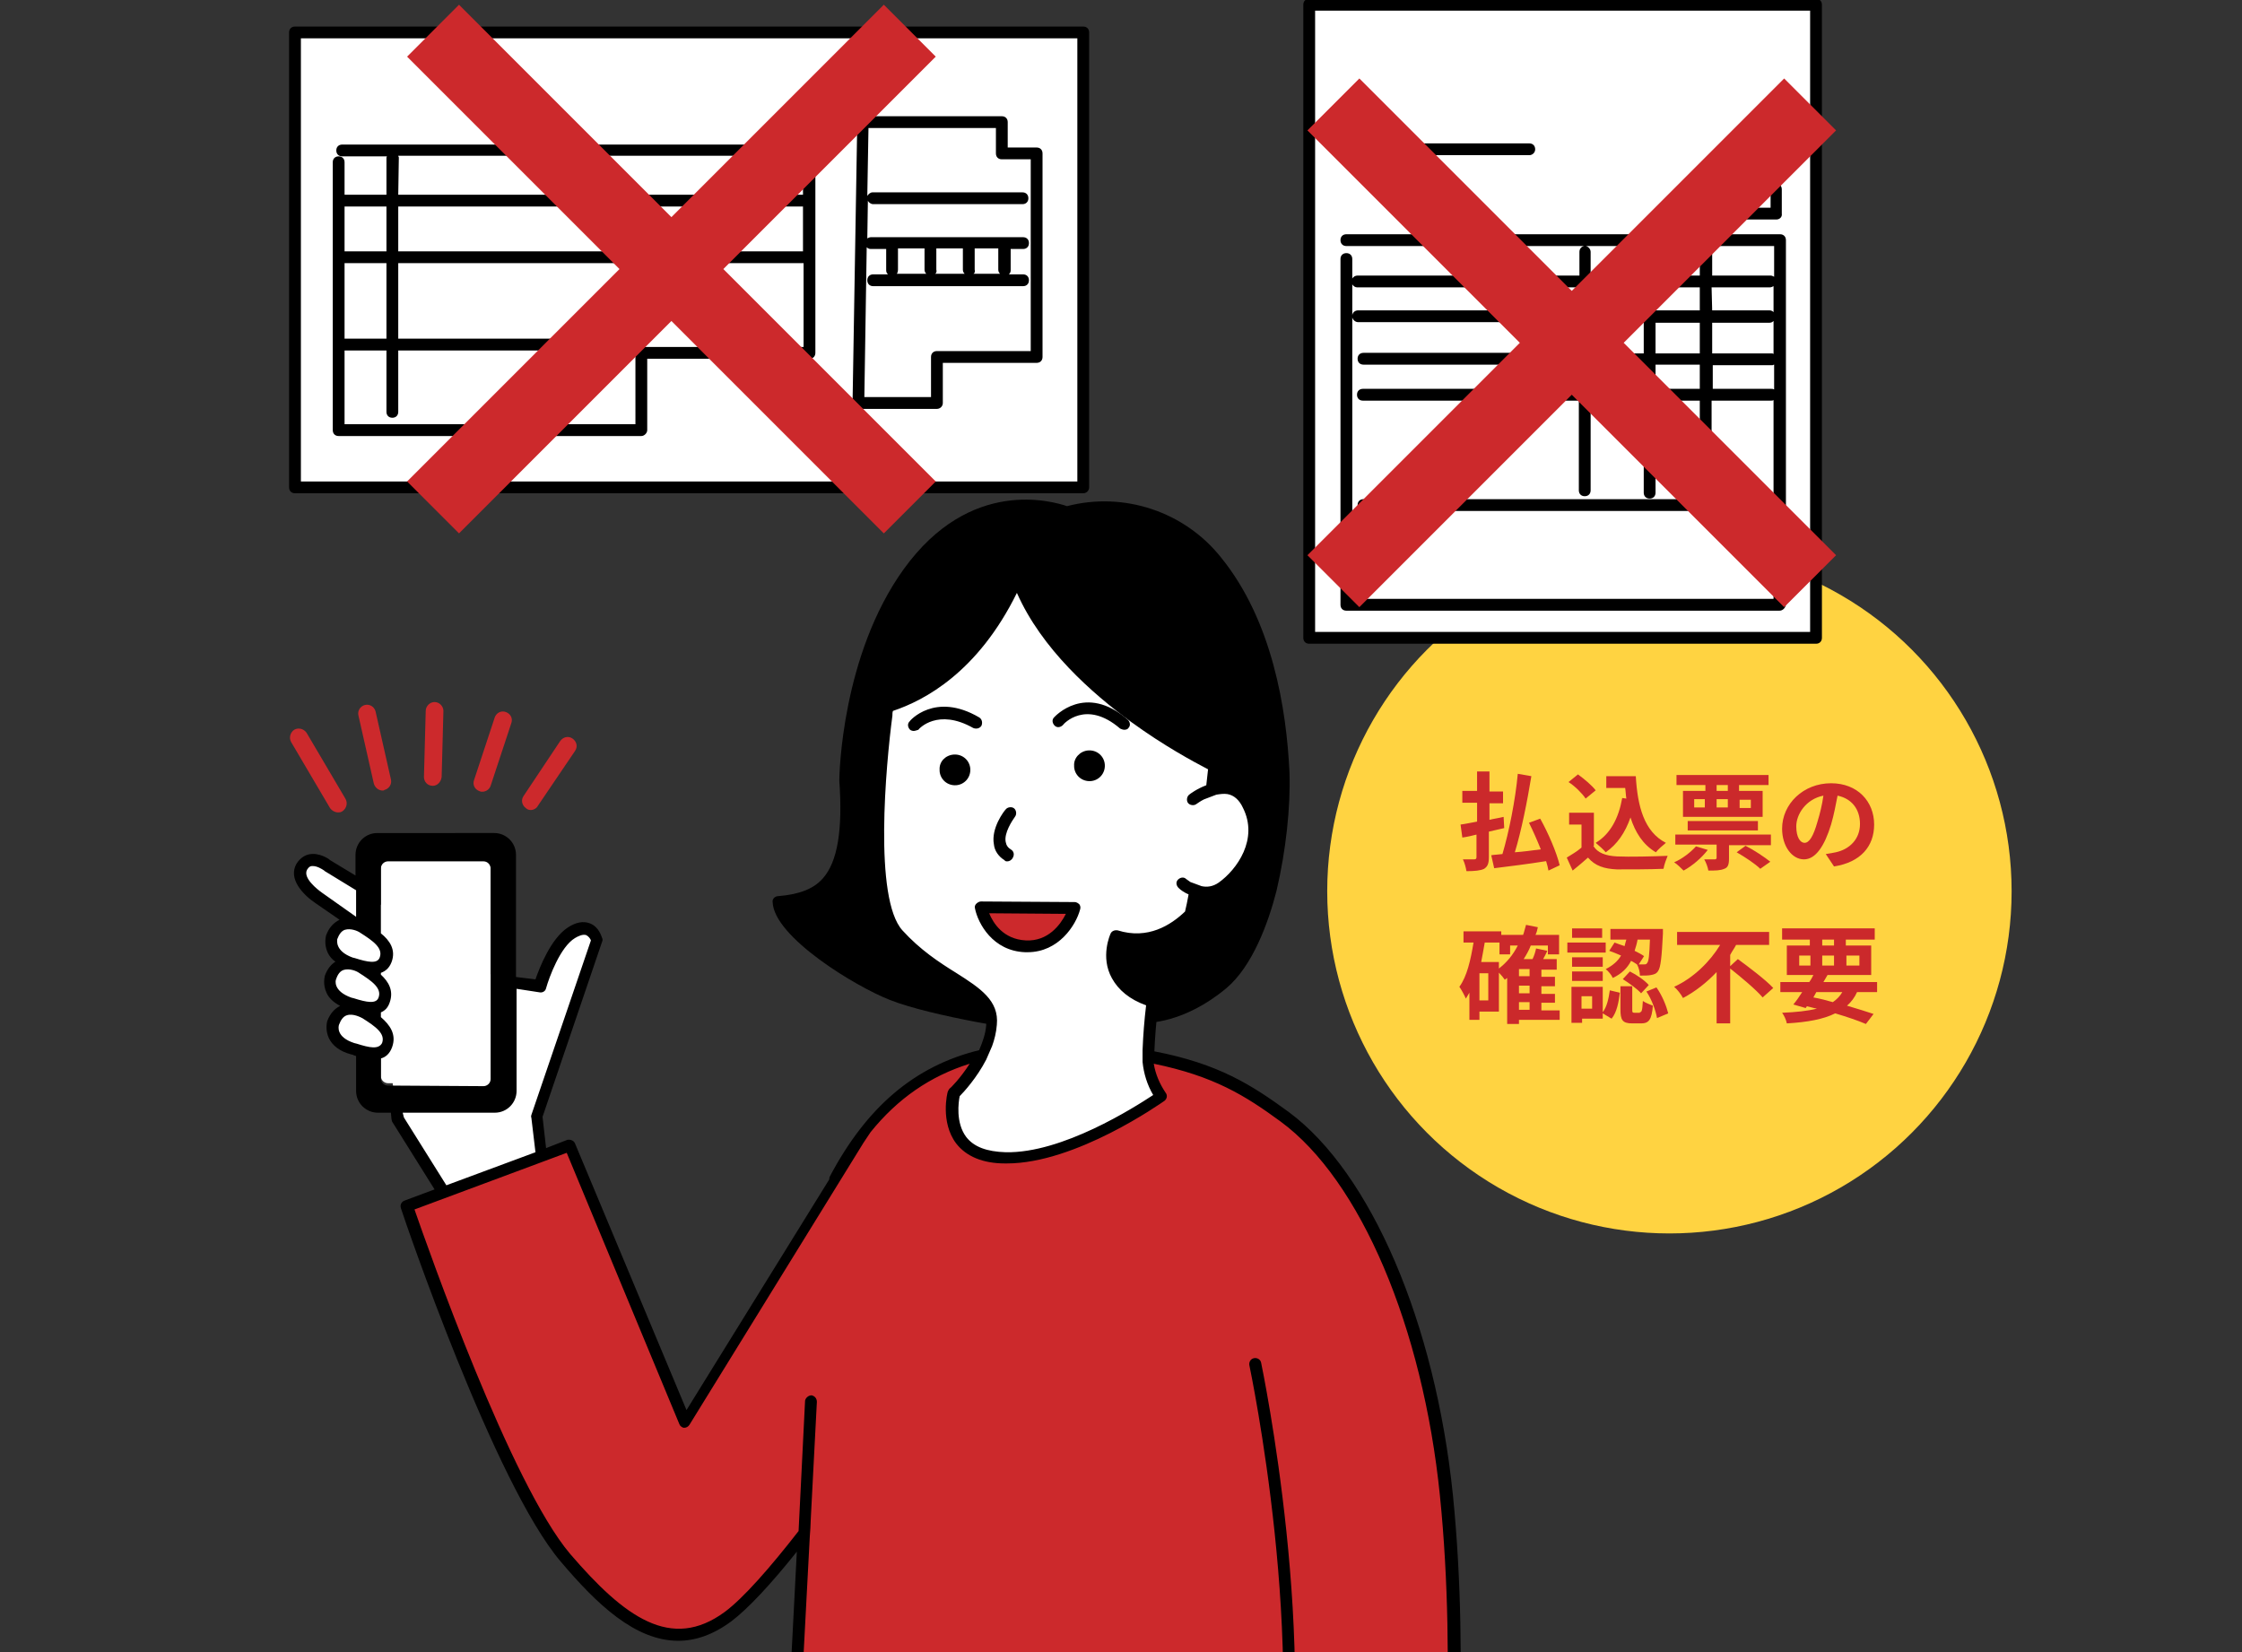
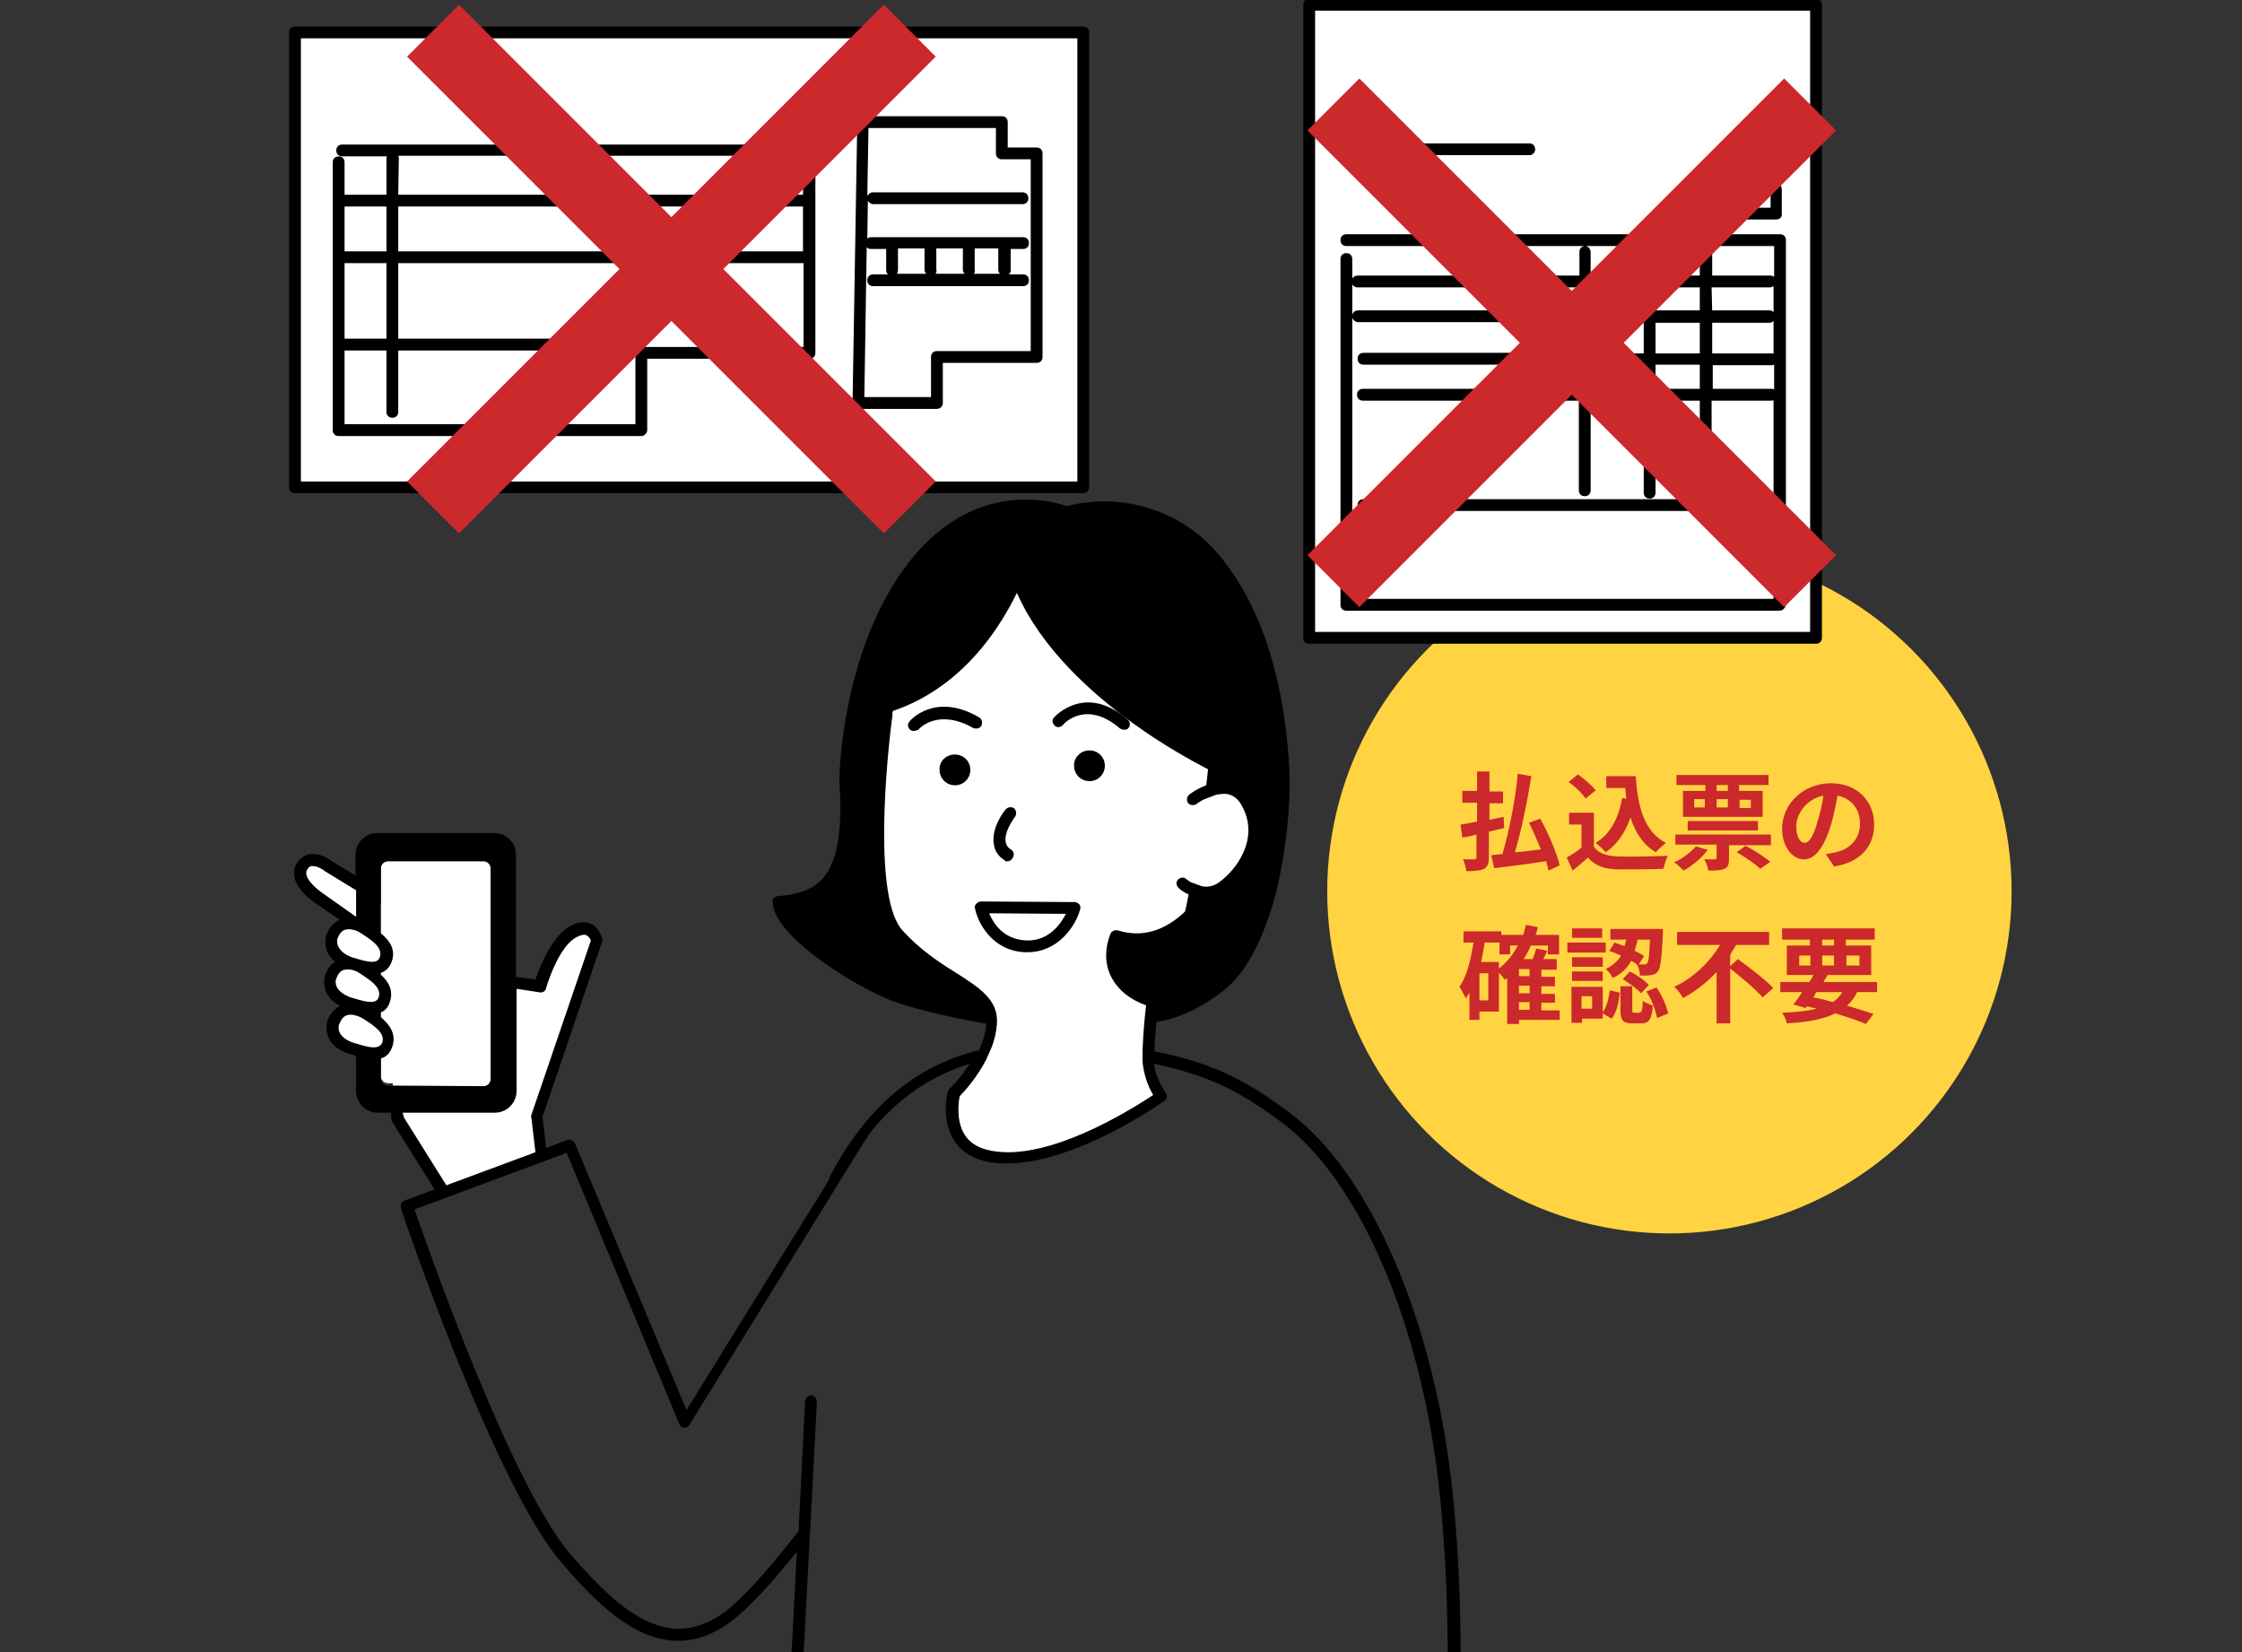
<svg xmlns="http://www.w3.org/2000/svg" version="1.1" id="レイヤー_1" x="0px" y="0px" viewBox="0 0 380 280" style="enable-background:new 0 0 380 280;" xml:space="preserve">
  <rect x="0" y="0" width="380" height="280" fill="#333333" stroke="none" />
  <style type="text/css">
	.st0{fill:#FFD341;}
	.st1{enable-background:new    ;}
	.st2{fill:#CB292B;}
	.st3{fill:#FFFFFF;}
	.st4{fill-rule:evenodd;clip-rule:evenodd;fill:#CC292C;}
	.st5{fill:#CC292C;}
	.st6{fill-rule:evenodd;clip-rule:evenodd;fill:#FFFFFF;}
	.st7{fill-rule:evenodd;clip-rule:evenodd;}
</style>
  <g id="グループ_499" transform="translate(176.252 92.746)">
    <circle id="楕円形_66" class="st0" cx="106.7" cy="58.3" r="58" />
    <g class="st1">
      <path class="st2" d="M88.1,80.1h-6.9v0.7h-2V73c-0.1,0.1-0.3,0.2-0.4,0.3c-0.2-0.3-0.6-0.8-1-1.2v6.6h-3.3v1.4h-1.7v-4.6    c-0.2,0.3-0.4,0.7-0.6,1c-0.2-0.5-0.8-1.6-1.1-2c1.3-1.8,1.9-4.5,2.4-7.5h-1.7v-1.9h6.4v0.6h3.7c0.2-0.5,0.3-1.1,0.5-1.7l2,0.4    c-0.1,0.5-0.2,0.9-0.4,1.3H88V69h-1.9v-1.5h-2.9c-0.3,0.8-0.7,1.5-1.2,2.3h1.5c0.3-0.6,0.5-1.3,0.6-1.8l1.9,0.4    c-0.2,0.5-0.5,1-0.7,1.4h2.3v1.8H85v1.2h2.3v1.6H85v1.3h2.3v1.5H85v1.3h3.1V80.1z M76,72.2h-1.5v4.6H76V72.2z M77.8,71.4    c1.3-1,2.4-2.3,3.2-3.9h-1.3V69h-1.8V67h-2.5c-0.2,1.1-0.4,2.3-0.6,3.3h3V71.4z M83,71.5h-1.8v1.2H83V71.5z M83,74.3h-1.8v1.3H83    V74.3z M81.3,78.4H83v-1.3h-1.8V78.4z" />
      <path class="st2" d="M95.9,68.7h-6.5V67h6.5V68.7z M95.4,78.8c0.7-0.9,1-2.3,1.2-3.7l1.7,0.4c-0.2,1.6-0.5,3.3-1.4,4.4L95.4,79    v0.9h-3.5v0.7h-1.8v-6.1h5.3V78.8z M95.4,71.1h-5.2v-1.6h5.2V71.1z M90.2,71.9h5.2v1.6h-5.2V71.9z M95.3,66.2h-5.1v-1.6h5.1V66.2z     M93.6,76.1h-1.8v2.1h1.8V76.1z M97.4,67c0.5,0.2,1.1,0.4,1.7,0.6c0.1-0.4,0.2-0.8,0.3-1.1h-2.7v-1.8h8.9c0,0,0,0.5,0,0.8    c-0.2,4.1-0.4,5.7-0.8,6.3c-0.3,0.5-0.7,0.6-1.2,0.7c-0.4,0.1-1.2,0.1-1.9,0.1c0-0.6-0.2-1.4-0.5-1.9c-0.3-0.2-0.6-0.4-1-0.6    c-0.6,1.2-1.6,2.2-3.1,2.9c-0.2-0.5-0.8-1.2-1.2-1.5c1.2-0.6,2.1-1.4,2.6-2.3c-0.7-0.3-1.4-0.6-2-0.8L97.4,67z M101.7,78.8    c0.3,0,0.4-0.2,0.5-1.9c0.4,0.3,1.2,0.6,1.7,0.8c-0.2,2.4-0.7,3-2,3h-1.5c-1.7,0-2-0.6-2-2.4v-3.9h2v3.9c0,0.5,0,0.6,0.4,0.6    H101.7z M100,71.9c1.2,0.6,2.5,1.5,3.2,2.3l-1.3,1.4c-0.6-0.7-2-1.7-3.1-2.4L100,71.9z M101.3,66.5c-0.1,0.6-0.3,1.3-0.5,1.9    c0.6,0.3,1.2,0.6,1.6,0.9l-0.9,1.4c0.4,0,0.7,0,0.9,0c0.2,0,0.4,0,0.5-0.2c0.3-0.3,0.4-1.3,0.5-4H101.3z M104.5,74.6    c1,1.4,1.7,3.2,2,4.4l-1.9,0.8c-0.2-1.2-0.9-3.2-1.8-4.5L104.5,74.6z" />
      <path class="st2" d="M118.3,69.8c1.9,1.4,4.7,3.5,6,4.9l-1.8,1.6c-1.1-1.3-3.6-3.4-5.5-4.9v9.3h-2.3V72c-1.6,1.7-3.6,3.3-5.7,4.4    c-0.3-0.6-1-1.5-1.5-1.9c3.3-1.5,6.1-4.3,7.8-7.1H108v-2.2h15.6v2.2H118c-0.3,0.6-0.7,1.1-1,1.7v1.9L118.3,69.8z" />
      <path class="st2" d="M138.5,75.4c-0.4,0.9-1,1.7-1.7,2.3c1.7,0.5,3.3,1,4.5,1.4l-1.3,1.7c-1.4-0.6-3.2-1.2-5.2-1.8    c-2,1-4.7,1.5-8.2,1.7c-0.1-0.6-0.5-1.4-0.8-1.8c2.4-0.1,4.3-0.3,5.9-0.7c-0.6-0.1-1.2-0.3-1.7-0.4l-0.2,0.3l-2.1-0.6    c0.5-0.6,1-1.3,1.5-2.1h-3.7v-1.7h4.9c0.3-0.4,0.5-0.8,0.7-1.2h-4.5v-5h3.9v-1h-4.7v-1.9h15.7v1.9h-4.9v1h4.3v5h-7.4    c-0.2,0.4-0.5,0.8-0.7,1.2h9.1v1.7H138.5z M128.7,70.9h1.9v-1.7h-1.9V70.9z M131.1,76.3c1.1,0.2,2.3,0.5,3.3,0.8    c0.7-0.5,1.2-1,1.6-1.7h-4.4L131.1,76.3z M132.6,67.5h2v-1h-2V67.5z M134.6,70.9v-1.7h-2v1.7H134.6z M136.7,69.2v1.7h2.2v-1.7    H136.7z" />
      <path class="st2" d="M134.6,54.1l-1.4-2.1c0.7-0.1,1.2-0.2,1.7-0.3c2.3-0.5,4.1-2.2,4.1-4.8c0-2.5-1.4-4.3-3.8-4.8    c-0.3,1.5-0.6,3.2-1.1,4.9c-1.1,3.6-2.6,5.9-4.6,5.9c-2,0-3.7-2.2-3.7-5.2c0-4.2,3.6-7.7,8.3-7.7c4.5,0,7.3,3.1,7.3,7    C141.4,50.7,139.1,53.4,134.6,54.1z M129.6,50.1c0.8,0,1.5-1.1,2.2-3.6c0.4-1.3,0.8-2.9,1-4.4c-3,0.6-4.6,3.2-4.6,5.2    C128.2,49.2,128.9,50.1,129.6,50.1z" />
      <path class="st2" d="M76.1,48.2v4.3c0,1.1-0.2,1.6-0.8,2c-0.6,0.3-1.6,0.4-3,0.4c-0.1-0.6-0.3-1.4-0.6-2c0.8,0,1.7,0,1.9,0    c0.3,0,0.4-0.1,0.4-0.4v-3.8c-0.8,0.2-1.6,0.4-2.4,0.5L71.3,47c0.8-0.1,1.7-0.3,2.8-0.5v-3.2h-2.5v-2h2.5V38h2.1v3.4h2.3v2h-2.3    v2.8c0.8-0.2,1.6-0.3,2.4-0.5l0.1,1.9L76.1,48.2z M86.2,54.8c-0.1-0.5-0.2-1-0.4-1.6c-3.1,0.5-6.4,0.9-8.8,1.2l-0.5-2.2    c0.6-0.1,1.2-0.1,1.9-0.2c1.1-3.7,2.2-9.2,2.6-13.6l2.3,0.4c-0.7,4.3-1.7,9.3-2.8,12.9c1.4-0.1,2.9-0.3,4.4-0.5    c-0.6-1.5-1.3-3.1-2-4.5l1.9-0.7c1.4,2.5,2.8,5.8,3.3,7.9L86.2,54.8z" />
      <path class="st2" d="M93.8,50.6c0.7,1.2,2.1,1.7,4,1.8c2.1,0.1,6.2,0,8.6-0.1c-0.2,0.5-0.6,1.5-0.7,2.2c-2.2,0.1-5.8,0.1-7.9,0.1    c-2.2-0.1-3.7-0.6-4.9-2c-0.8,0.7-1.6,1.4-2.6,2.2l-1-2.2c0.8-0.5,1.7-1,2.5-1.7V47h-2.1v-2h4.2V50.6z M92.5,42.6    c-0.6-0.9-1.8-2.1-2.9-2.8l1.6-1.3c1.1,0.8,2.4,1.9,3,2.7L92.5,42.6z M99.4,42.6c-0.1-0.6-0.1-1.2-0.2-1.8H96v-2h5    c0.3,5.1,1.4,9.4,5.1,11.3c-0.5,0.4-1.3,1.1-1.7,1.6c-2.2-1.3-3.5-3.4-4.3-5.9c-0.9,2.6-2.3,4.6-4.2,5.9c-0.3-0.4-1.2-1.2-1.7-1.6    c2.5-1.5,3.9-4.2,4.5-7.6L99.4,42.6z" />
      <path class="st2" d="M113.2,51.3c-1,1.3-2.6,2.7-4.1,3.5c-0.4-0.4-1.1-1.1-1.6-1.4c1.4-0.6,2.8-1.7,3.7-2.7L113.2,51.3z     M123.9,48.8v1.7h-7.1v2.3c0,1-0.2,1.5-0.8,1.7c-0.7,0.3-1.5,0.3-2.7,0.3c-0.1-0.6-0.4-1.4-0.7-1.9c0.7,0,1.5,0,1.8,0    c0.2,0,0.3-0.1,0.3-0.3v-2.2h-7v-1.7H123.9z M112.7,40.3h-4.8v-1.7h15.6v1.7h-5v1h4v4.4H109v-4.4h3.8V40.3z M109.8,48v-1.6h11.9    V48H109.8z M110.9,44.1h1.8v-1.4h-1.8V44.1z M116.6,40.3h-1.9v1h1.9V40.3z M114.7,44.1h1.9v-1.4h-1.9V44.1z M119.6,50.6    c1.4,0.7,3.2,1.9,4.2,2.7l-1.7,1.2c-0.8-0.8-2.6-2-4-2.8L119.6,50.6z M118.6,42.8v1.4h1.9v-1.4H118.6z" />
    </g>
  </g>
  <g>
    <rect id="長方形_522" x="50" y="5.5" class="st3" width="133.6" height="77.1" />
    <path d="M183.6,83.6H50c-0.6,0-1-0.4-1-1V5.5c0-0.6,0.4-1,1-1h133.6c0.6,0,1,0.4,1,1v77.1C184.6,83.1,184.2,83.6,183.6,83.6z    M51,81.6h131.6V6.5H51V81.6z" />
    <path d="M108.7,73.9H57.4c-0.6,0-1-0.4-1-1V27.5c0-0.6,0.4-1,1-1s1,0.4,1,1V33h7.1v-6.2c0-0.1,0-0.2,0.1-0.3H58c-0.6,0-1-0.4-1-1   s0.4-1,1-1h79.2c0.6,0,1,0.4,1,1v18.2l0,0l0,0v16.1c0,0.6-0.4,1-1,1h-27.5v12.1C109.7,73.4,109.2,73.9,108.7,73.9z M58.4,71.9h49.3   V59.8c0-0.6,0.4-1,1-1h27.5V44.6H67.5v12.8h38.7c0.6,0,1,0.4,1,1s-0.4,1-1,1H67.5v10.4c0,0.6-0.4,1-1,1s-1-0.4-1-1V59.4h-7.1V71.9z    M58.4,57.4h7.1V44.6h-7.1V57.4z M67.5,42.6h68.6V35H136H67.5V42.6z M58.4,42.6h7.1V35h-7.1V42.6z M67.5,33H136h0.1v-6.6H67.5   c0,0.1,0.1,0.2,0.1,0.3L67.5,33L67.5,33z M158.8,69.3h-13.3c-0.3,0-0.5-0.1-0.7-0.3c-0.2-0.2-0.3-0.4-0.3-0.7l0.8-47.6   c0-0.5,0.5-1,1-1h23.5c0.6,0,1,0.4,1,1V25h4.9c0.6,0,1,0.4,1,1v34.5c0,0.6-0.4,1-1,1h-15.9v6.8C159.8,68.9,159.3,69.3,158.8,69.3z    M146.5,67.3h11.3v-6.8c0-0.6,0.4-1,1-1h15.9V27h-4.9c-0.6,0-1-0.4-1-1v-4.3h-21.6L147,33.2c0.2-0.3,0.5-0.6,0.9-0.6h25.4   c0.6,0,1,0.4,1,1s-0.4,1-1,1H148c-0.4,0-0.8-0.3-0.9-0.6l-0.1,6.4c0.2-0.1,0.4-0.2,0.6-0.2h25.8c0.6,0,1,0.4,1,1s-0.4,1-1,1h-2.1   v3.6c0,0.3-0.1,0.5-0.3,0.7h2.4c0.6,0,1,0.4,1,1s-0.4,1-1,1H148c-0.6,0-1-0.4-1-1s0.4-1,1-1h2.5c-0.2-0.2-0.3-0.4-0.3-0.7v-3.6   h-2.6c-0.3,0-0.5-0.1-0.7-0.3L146.5,67.3z M165,46.4h4.5c-0.2-0.2-0.3-0.4-0.3-0.7v-3.6h-4v3.6C165.3,46,165.2,46.3,165,46.4z    M158.5,46.4h5c-0.2-0.2-0.3-0.4-0.3-0.7v-3.6h-4.5v3.6C158.8,46,158.7,46.3,158.5,46.4z M152,46.4h5c-0.2-0.2-0.3-0.4-0.3-0.7   v-3.6h-4.5v3.6C152.2,46,152.1,46.3,152,46.4z" />
    <path id="パス_1277" class="st4" d="M113.8,36.8l-36-36L69,9.6l36,36l-36,36l8.8,8.8l36-36l36,36l8.8-8.8l-36-36l36-36l-8.8-8.8   L113.8,36.8z" />
  </g>
  <g>
    <rect id="長方形_523" x="221.9" y="0.8" class="st3" width="85.9" height="107.3" />
    <path d="M307.8,109.1h-85.9c-0.6,0-1-0.4-1-1V0.8c0-0.6,0.4-1,1-1h85.9c0.6,0,1,0.4,1,1v107.3C308.8,108.7,308.4,109.1,307.8,109.1   z M222.9,107.1h83.9V1.8h-83.9V107.1z" />
    <path d="M301.6,103.5h-73.4c-0.6,0-1-0.4-1-1V43.9c0-0.6,0.4-1,1-1s1,0.4,1,1v3.3c0.2-0.3,0.5-0.5,0.9-0.5h37.6v-4   c0-0.5,0.3-0.9,0.8-1h-40.3c-0.6,0-1-0.4-1-1s0.4-1,1-1h73.5c0.6,0,1,0.4,1,1v61.8C302.6,103,302.2,103.5,301.6,103.5z    M229.2,101.5h71.4V67.8c-0.1,0.1-0.3,0.1-0.5,0.1h-10v15.3c0,0.6-0.4,1-1,1s-1-0.4-1-1V67.9h-7.5v15.6c0,0.6-0.4,1-1,1s-1-0.4-1-1   V67.9h-9v15.2c0,0.6-0.4,1-1,1s-1-0.4-1-1V67.9H231c-0.6,0-1-0.4-1-1s0.4-1,1-1h36.6v-4.1h-36.5c-0.6,0-1-0.4-1-1s0.4-1,1-1h36.5   v-5.2h-37.4c-0.5,0-0.9-0.4-1-0.8L229.2,101.5L229.2,101.5z M290.2,65.9h10c0.2,0,0.3,0,0.5,0.1v-4.2c-0.1,0-0.2,0.1-0.3,0.1h-10.1   v4H290.2z M280.6,65.9h7.5v-4.1h-7.5V65.9z M269.6,65.9h9v-4.1h-9V65.9z M290.2,59.9h10.1c0.1,0,0.2,0,0.3,0.1v-5.6   c-0.2,0.2-0.4,0.3-0.7,0.3h-9.7L290.2,59.9L290.2,59.9z M280.6,59.9h7.5v-5.2h-7.5V59.9z M269.6,59.9h9v-5.2h-9V59.9z M229.2,48.2   v5.2c0.1-0.5,0.5-0.8,1-0.8h37.4v-3.9H230C229.7,48.7,229.4,48.5,229.2,48.2z M290.2,52.6h9.7c0.3,0,0.5,0.1,0.7,0.3v-4.4   c-0.2,0.1-0.4,0.2-0.6,0.2h-9.9L290.2,52.6L290.2,52.6z M280.6,52.6h7.5v-3.9h-7.5V52.6z M269.6,52.6h9v-3.9h-9V52.6z M290.2,46.7   h9.9c0.2,0,0.4,0.1,0.6,0.2v-5.2h-10.6c0.1,0.1,0.1,0.3,0.1,0.4V46.7z M280.6,46.7h7.5v-4.5c0-0.2,0-0.3,0.1-0.4h-7.8   c0.1,0.2,0.2,0.4,0.2,0.6L280.6,46.7L280.6,46.7z M269.6,46.7h9v-4.4c0-0.2,0.1-0.4,0.2-0.6h-10c0.4,0.1,0.8,0.5,0.8,1V46.7z    M299.1,86.6h-68c-0.6,0-1-0.4-1-1s0.4-1,1-1h68c0.6,0,1,0.4,1,1S299.7,86.6,299.1,86.6z M301.1,37.2h-5.6c-0.3,0-0.5-0.1-0.7-0.3   s-0.3-0.5-0.3-0.7l0.1-4.1c0-0.5,0.5-1,1-1h5.4c0.6,0,1,0.4,1,1v4.1C302.1,36.8,301.6,37.2,301.1,37.2z M296.6,35.2h3.5v-2.1h-3.5   V35.2z M259.2,26.3h-26.7c-0.6,0-1-0.4-1-1s0.4-1,1-1h26.7c0.6,0,1,0.4,1,1S259.7,26.3,259.2,26.3z" />
    <path id="パス_1279" class="st5" d="M266.4,49.3l-36-36l-8.8,8.8l36,36l-36,36l8.8,8.8l36-36l36,36l8.8-8.8l-36-36l36-36   l-8.8-8.8L266.4,49.3z" />
  </g>
  <g id="グループ_502" transform="translate(1.456 85.583)">
-     <path class="st4" d="M243.8,167.9c-2.7-26.7-12.7-53.3-27.4-64.1c-8.8-6.5-15.8-10.2-34.8-11.7c-18.8-1.5-29.7,5-36.7,14.2l0,0   l-0.1,0.1c-0.1,0.1-0.1,0.1-0.2,0.2c-0.7,1-1.4,2.1-2,3.3l-28.1,45.4L95,108.4l-27.6,10.3c0,0,15.7,46.4,26.9,59.6   c9,10.6,17.7,17.2,27.5,10c3.2-2.3,7.8-7.7,12.9-14.1l-2.7,51.5l111.6,1.5C243.8,227.3,246.9,197.8,243.8,167.9z" />
    <path d="M217.1,45.3c-0.5-10.7-2.9-25.7-11.6-36.4c-6.2-7.8-16.5-11.2-26.1-8.7c-2.4-0.8-16.4-5-27.7,10.7   c-10.5,14.6-10.9,34.8-10.9,35.8c0.6,8.4-0.3,13.8-2.8,16.6c-1.6,1.8-4,2.7-7.6,3c-0.5,0-1,0.5-0.9,1c0.2,5.9,14,14.3,19.9,16.6   c7.4,2.9,23.3,5.2,23.9,5.3h0.1h0.1l18.7-1.4c0.8,0,7,0.1,14.2-5.9c4.4-3.7,7.1-11,8.5-16.5C216.5,58.6,217.3,51.2,217.1,45.3z" />
    <path class="st6" d="M99.6,73.7c0,0-0.9-3.3-4.3-1.2C92,74.6,90,81.6,90,81.6l-8.3-2.1V61.4c0-0.7-0.6-1.2-1.2-1.2H64.3   c-0.7,0-1.2,0.6-1.2,1.2v6.4L54,61c0,0-2.8-2.2-4.3,0.2s2.8,5.2,2.8,5.2l5.6,4.5c-1.2-0.1-2.6,0.2-3.4,2.3l0,0c0,0-1,2.9,3.3,4.3   c1.1,0.3,3.2,1.2,4.6,0.7l0.3,2.5c-0.8-0.9-2-1.7-3.1-2.4c0,0-4-2.4-5.4,1.6c0,0-1,2.9,3.3,4.3c1.2,0.4,3.9,1.5,5.3,0.3v3.4   c-0.8-0.8-1.8-1.4-2.7-2c0,0-4-2.4-5.4,1.6c0,0-1,2.9,3.3,4.3c1.1,0.4,3.4,1.3,4.9,0.6v4.4c0,0.7,0.6,1.2,1.2,1.2h0.8l0.7,5.6   l7.8,12.4l16.6-6.1l-0.8-6.7L99.6,73.7z" />
    <path class="st6" d="M210.2,50.7c-1.7-3.2-4.3-3.2-6.3-2.6c1-8,1.6-15.8,1.1-19.4c-1.7-12.1-8.8-23.3-25.5-23.7   c-11.9-0.3-29.2,9.4-30.6,30.5c0,0-4.4,30.4,1.9,37.3c7.4,8.1,16.3,9.2,15.8,15.3c-0.6,6.1-6.3,11.6-6.3,11.6s-2.8,10.8,8.7,11   c11.6,0.2,26.4-10.4,26.4-10.4c-1.5-2.1-2.3-4.6-2.3-7.2c0.2-4.4,0.7-8.9,1.3-13.3c2.6-2.4,4.6-5.5,5.5-8.9   c0.3-1.1,0.8-3.1,1.2-5.6c1.3,0.5,2.9,0.6,4.6-0.5C209.1,62.4,213.3,56.7,210.2,50.7z" />
-     <path d="M214.7,227.6c-0.1,0-0.1,0-0.2,0c-0.5-0.1-0.9-0.6-0.8-1.2c6.8-32.2-3.3-80.1-3.4-80.6c-0.1-0.5,0.2-1.1,0.8-1.2   c0.5-0.1,1.1,0.2,1.2,0.8c0.1,0.5,10.2,48.8,3.4,81.4C215.5,227.3,215.1,227.6,214.7,227.6z" />
    <path d="M244.8,167.8c-3-29.2-13.9-54.6-27.8-64.9c-6.3-4.6-11.9-8.2-22.8-10.3c0.1-2.4,0.3-4.9,0.6-7.3c0.8,0.2,1.6,0.4,2.4,0.5   c0.1,0,0.1,0,0.2,0c0.5,0,0.9-0.3,1-0.8s-0.2-1-0.7-1.1l4.4-15.2c1-1.2,1.6-2.1,1.6-2.1c0-0.1,0.1-0.2,0.1-0.2   c0.9-0.1,1.7-0.4,2.6-1c3.7-2.6,8.1-8.8,4.7-15.2c-1-1.8-2.3-2.9-4-3.3c-0.7-0.2-1.4-0.2-2.1-0.1c0.1-0.4,0.1-0.9,0.2-1.3   c0.1,0,0.1,0,0.2,0c0.4,0,0.7-0.2,0.9-0.6c0-0.1,0-0.1,0-0.2l1.5-0.2l1.1-15.5l-5.8-16.5L194.4,4l-15.5-1l-6.5,0.2l-9.9,2.7   l-9.2,9.7L146,33.8c-0.4,0.1-0.6,0.1-0.7,0.1c-0.5,0-1,0.5-0.9,1.1c0,0.6,0.5,1,1.1,0.9c0.1,0,1-0.1,2.5-0.4   c-0.3,2.1-4.2,30.9,2.2,38c3.2,3.5,6.7,5.8,9.5,7.6c4.1,2.7,6.3,4.2,6,7c-0.1,1.5-0.6,2.9-1.2,4.3c-11,2.7-19.1,9.7-25.3,21.4   c-0.1,0.2-0.1,0.3-0.1,0.5l-24.2,39.1L96,108.2c-0.2-0.5-0.8-0.7-1.3-0.6l-3.6,1.4l-0.6-5.3L100.6,74c0.1-0.2,0.1-0.4,0-0.6   s-0.5-1.9-2.1-2.5c-1.1-0.4-2.3-0.2-3.7,0.7c-2.9,1.9-4.8,6.8-5.5,8.8L86,80V59.3c0-2.1-1.7-3.7-3.7-3.7H62.5   c-2.1,0-3.7,1.7-3.7,3.7v3.5l-4.3-2.6c-0.3-0.3-1.9-1.3-3.5-1c-0.6,0.1-1.5,0.5-2.2,1.6c-1.5,2.6,1.2,5.3,3.1,6.6l4.2,2.9   c-1,0.5-1.8,1.3-2.3,2.7l0,0c0,0.1-0.4,1.4,0.3,2.9c0.3,0.6,0.7,1.1,1.3,1.5c-0.8,0.5-1.4,1.3-1.8,2.4l0,0c0,0.1-0.4,1.4,0.3,2.9   c0.4,0.9,1.2,1.6,2.3,2.2c-1,0.5-1.7,1.3-2.2,2.6l0,0c0,0.1-0.4,1.4,0.3,2.9c0.6,1.2,1.8,2.2,3.7,2.7l0.4,0.1   c0.1,0.1,0.3,0.1,0.5,0.2v5.9c0,2.1,1.7,3.7,3.7,3.7h2.2l0.1,1.1c0,0.1,0.1,0.3,0.1,0.4l7.2,11.5l-5.1,1.9   c-0.5,0.2-0.8,0.7-0.6,1.3c0.6,1.9,15.9,46.8,27.1,59.9c6.1,7.2,12.6,13.4,19.9,13.4c2.9,0,5.9-1,9-3.3c2.8-2.1,6.8-6.4,11.1-11.8   l-2.5,48.3c0,0.6,0.4,1,0.9,1.1c0,0,0,0,0.1,0c0.5,0,1-0.4,1-0.9l2.7-51.1l0.1-1.4c0-0.6,0.1-1.8,0.1-2.2l1-19.2   c0-0.6-0.4-1-0.9-1.1c-0.5,0-1,0.4-1.1,0.9l-1.1,22.1c-4.9,6.3-9.4,11.4-12.5,13.7c-9.1,6.7-17,0.9-26.2-9.8   c-10.1-11.9-24.1-51.8-26.4-58.4l25.8-9.6l19.1,46c0.1,0.3,0.5,0.6,0.8,0.6c0.4,0,0.7-0.2,0.9-0.5l29.5-47.8l1.2-1.8   c4.6-5.7,10.1-9.5,16.8-11.6c-1.6,2.5-3.3,4.2-3.4,4.2c-0.1,0.1-0.2,0.3-0.3,0.5s-1.3,5.2,1.4,8.8c1.7,2.2,4.5,3.4,8.3,3.4   c0.1,0,0.2,0,0.3,0c11.7,0,26.1-10.2,26.7-10.6c0.4-0.3,0.6-0.9,0.2-1.4c-1-1.5-1.7-3.1-2-4.9c10.2,2.1,15.5,5.4,21.5,9.8   c13.5,9.9,24.1,34.8,27,63.4c3,29.4,0,58.8,0,59.1c-0.1,0.5,0.3,1,0.9,1.1h0.1c0.5,0,0.9-0.4,1-0.9   C244.8,227.1,247.8,197.4,244.8,167.8z M53.1,65.7c-0.7-0.5-3.3-2.5-2.5-3.9c0.3-0.5,0.6-0.6,0.8-0.6c0.1,0,0.2,0,0.2,0   c0.7,0,1.5,0.5,1.8,0.7c0,0,0.1,0,0.1,0.1l5.4,3.3v4.5L53.1,65.7z M55.7,73.6c0.3-0.8,0.7-1.4,1.3-1.6c1-0.3,2.2,0.2,2.6,0.5   c2.2,1.4,3.9,2.6,3.3,4.2c-0.4,1.1-2,0.8-4.2,0.1l-0.4-0.1C55.3,75.6,55.7,73.8,55.7,73.6z M55.5,80.4c0.3-0.9,0.7-1.4,1.3-1.6   c1-0.3,2.2,0.2,2.6,0.5c2.2,1.4,3.9,2.6,3.3,4.2c-0.4,1.1-2,0.8-4.2,0.1l-0.4-0.1C55,82.4,55.4,80.6,55.5,80.4z M59,91.3l-0.4-0.1   c-3.1-1-2.7-2.8-2.6-3.1c0.3-0.8,0.7-1.4,1.3-1.6c1.1-0.4,2.5,0.4,2.7,0.5c2.2,1.4,3.9,2.6,3.3,4.2C62.7,92.3,61.2,92,59,91.3z    M64.3,98.4c-0.7,0-1.2-0.6-1.2-1.2v-3.4c0.8-0.2,1.5-0.8,1.9-1.9c0.8-2.2-0.4-3.8-1.9-5.1V86c0.7-0.3,1.2-0.8,1.5-1.7   c0.7-2-0.2-3.5-1.5-4.7v-0.3c0.8-0.3,1.4-0.8,1.8-1.8c0.8-2.1-0.3-3.7-1.8-4.9v-11c0-0.7,0.6-1.2,1.2-1.2h16.2   c0.7,0,1.2,0.6,1.2,1.2v35.7c0,0.7-0.6,1.2-1.2,1.2L64.3,98.4L64.3,98.4z M66.8,103h15.6c2.1,0,3.7-1.7,3.7-3.7V82l3.9,0.6   c0.5,0.1,1-0.2,1.1-0.7c0.5-1.8,2.4-7,4.9-8.5c0.5-0.3,1.3-0.7,1.9-0.5c0.4,0.2,0.7,0.6,0.8,0.9l-10.1,29.6c0,0.1-0.1,0.3,0,0.4   l0.7,5.9l-15.1,5.6L67,103.8L66.8,103z M169,109.7c-3.2-0.1-5.4-0.9-6.7-2.6c-1.8-2.4-1.3-5.9-1.1-6.9c0.7-0.7,2.9-3.1,4.5-6.2   l1-2.3c0.4-1.1,0.7-2.3,0.8-3.6c0.4-4.1-2.8-6.2-6.9-8.8c-2.9-1.8-6.1-3.9-9.1-7.2c-4.9-5.4-2.8-28.1-1.7-36.4v-0.1   c0-0.2,0-0.5,0.1-0.7c5.4-1.8,14.4-6.6,21-20c4.2,9.5,12.7,17,19.4,21.9c5.5,4,10.5,6.7,13,8c-0.1,0.9-0.2,1.8-0.3,2.7   c-1.6,0.6-2.8,1.5-2.9,1.6c-0.4,0.3-0.5,1-0.2,1.4s1,0.5,1.4,0.2c0.3-0.2,0.7-0.5,1.3-0.8l2.1-0.8c0.6-0.1,1.3-0.2,1.9-0.1   c1.1,0.2,2,1,2.6,2.3c2.7,5.3-1,10.5-4.1,12.7c-1,0.7-2,0.8-2.9,0.6l-1.9-0.7c-0.4-0.3-0.7-0.5-0.7-0.5c-0.4-0.4-1-0.3-1.4,0.1   c-0.4,0.4-0.3,1,0.1,1.4c0.4,0.4,1,0.8,1.7,1.1c-0.2,1.1-0.4,2.1-0.6,2.9c-2.4,2.3-6.3,4.8-11.4,3.2c-0.5-0.1-1,0.1-1.2,0.5   c-0.1,0.2-1.8,4,0.2,7.6c1.1,2,3,3.6,5.8,4.6c-0.3,2.5-0.5,5-0.6,7.6v2c0.2,2,0.8,3.9,1.8,5.6C190.8,102.1,178.6,109.9,169,109.7z" />
    <path id="パス_1305" class="st7" d="M160.2,42.3c1.5-0.1,2.7,1,2.8,2.4c0.1,1.5-1,2.7-2.4,2.8c-1.5,0.1-2.7-1-2.8-2.4   c0-0.1,0-0.1,0-0.2C157.7,43.5,158.8,42.4,160.2,42.3" />
    <path id="パス_1306" class="st7" d="M183,41.6c1.5-0.1,2.7,1,2.8,2.4c0.1,1.5-1,2.7-2.4,2.8c-1.5,0.1-2.7-1-2.8-2.4   c0-0.1,0-0.1,0-0.2C180.5,42.9,181.6,41.7,183,41.6" />
    <path d="M169.3,60.4c-0.2,0-0.4,0-0.5-0.2c-1-0.6-1.7-1.6-1.8-2.7c-0.5-2.7,1.7-5.6,2-5.9c0.3-0.4,1-0.5,1.4-0.2s0.5,1,0.2,1.4   c-0.5,0.7-1.9,2.8-1.6,4.3c0.1,0.6,0.4,1,0.9,1.3s0.6,0.9,0.3,1.4C170,60.2,169.6,60.4,169.3,60.4z M153.4,38.3   c-0.2,0-0.5-0.1-0.6-0.2c-0.4-0.4-0.5-1-0.1-1.4c0-0.1,4.3-5.1,11.8-0.7c0.5,0.3,0.6,0.9,0.4,1.4c-0.3,0.5-0.9,0.6-1.4,0.4   c-6-3.4-9.2,0.1-9.3,0.3C153.9,38.2,153.6,38.3,153.4,38.3z M189.1,38.1c-0.2,0-0.5-0.1-0.7-0.2c-5.8-5-9.6-0.8-9.7-0.6   c-0.4,0.4-1,0.5-1.4,0.1s-0.5-1-0.1-1.4c0.1-0.1,5.3-5.9,12.5,0.4c0.4,0.4,0.5,1,0.1,1.4C189.7,38,189.4,38.1,189.1,38.1z" />
-     <path id="パス_1308" class="st4" d="M164.8,68.2l15.9,0.1c0,0-2.1,6.7-8.3,6.5S164.8,68.2,164.8,68.2" />
+     <path id="パス_1308" class="st4" d="M164.8,68.2l15.9,0.1S164.8,68.2,164.8,68.2" />
    <path d="M172.7,75.8c-0.1,0-0.3,0-0.4,0c-5.5-0.2-8-4.9-8.5-7.4c-0.1-0.3,0-0.6,0.2-0.8s0.5-0.4,0.8-0.4l15.9,0.1   c0.3,0,0.6,0.2,0.8,0.4c0.2,0.3,0.2,0.6,0.1,0.9C180.9,71.2,178,75.8,172.7,75.8z M166.2,69.2c0.7,1.7,2.4,4.4,6.2,4.6   s5.9-2.7,6.8-4.5L166.2,69.2z" />
-     <path class="st5" d="M55.8,52.1c-0.5,0-1-0.3-1.3-0.7l-6.6-11.2c-0.4-0.7-0.2-1.6,0.5-2.1c0.7-0.4,1.6-0.2,2.1,0.5l6.6,11.2   c0.4,0.7,0.2,1.6-0.5,2.1C56.3,52.1,56.1,52.1,55.8,52.1z M88.5,51.7c-0.3,0-0.6-0.1-0.8-0.3c-0.7-0.5-0.9-1.4-0.4-2.1l6.2-9.3   c0.5-0.7,1.4-0.9,2.1-0.4s0.9,1.4,0.4,2.1L89.7,51C89.5,51.4,89,51.7,88.5,51.7z M80.3,48.6c-0.2,0-0.3,0-0.5-0.1   c-0.8-0.3-1.2-1.1-0.9-1.9L82.4,36c0.3-0.8,1.1-1.2,1.9-0.9s1.2,1.1,0.9,1.9l-3.5,10.6C81.5,48.2,80.9,48.6,80.3,48.6z M63.4,48.4   c-0.7,0-1.3-0.5-1.5-1.2l-2.6-11.5c-0.2-0.8,0.3-1.6,1.1-1.8s1.6,0.3,1.8,1.1l2.6,11.5c0.2,0.8-0.3,1.6-1.1,1.8   C63.6,48.4,63.5,48.4,63.4,48.4z M71.9,47.6C71.8,47.6,71.8,47.6,71.9,47.6c-0.9,0-1.5-0.7-1.5-1.5l0.3-11.2c0-0.8,0.7-1.5,1.5-1.5   s1.5,0.7,1.5,1.5l-0.3,11.2C73.3,46.9,72.7,47.6,71.9,47.6z" />
  </g>
</svg>